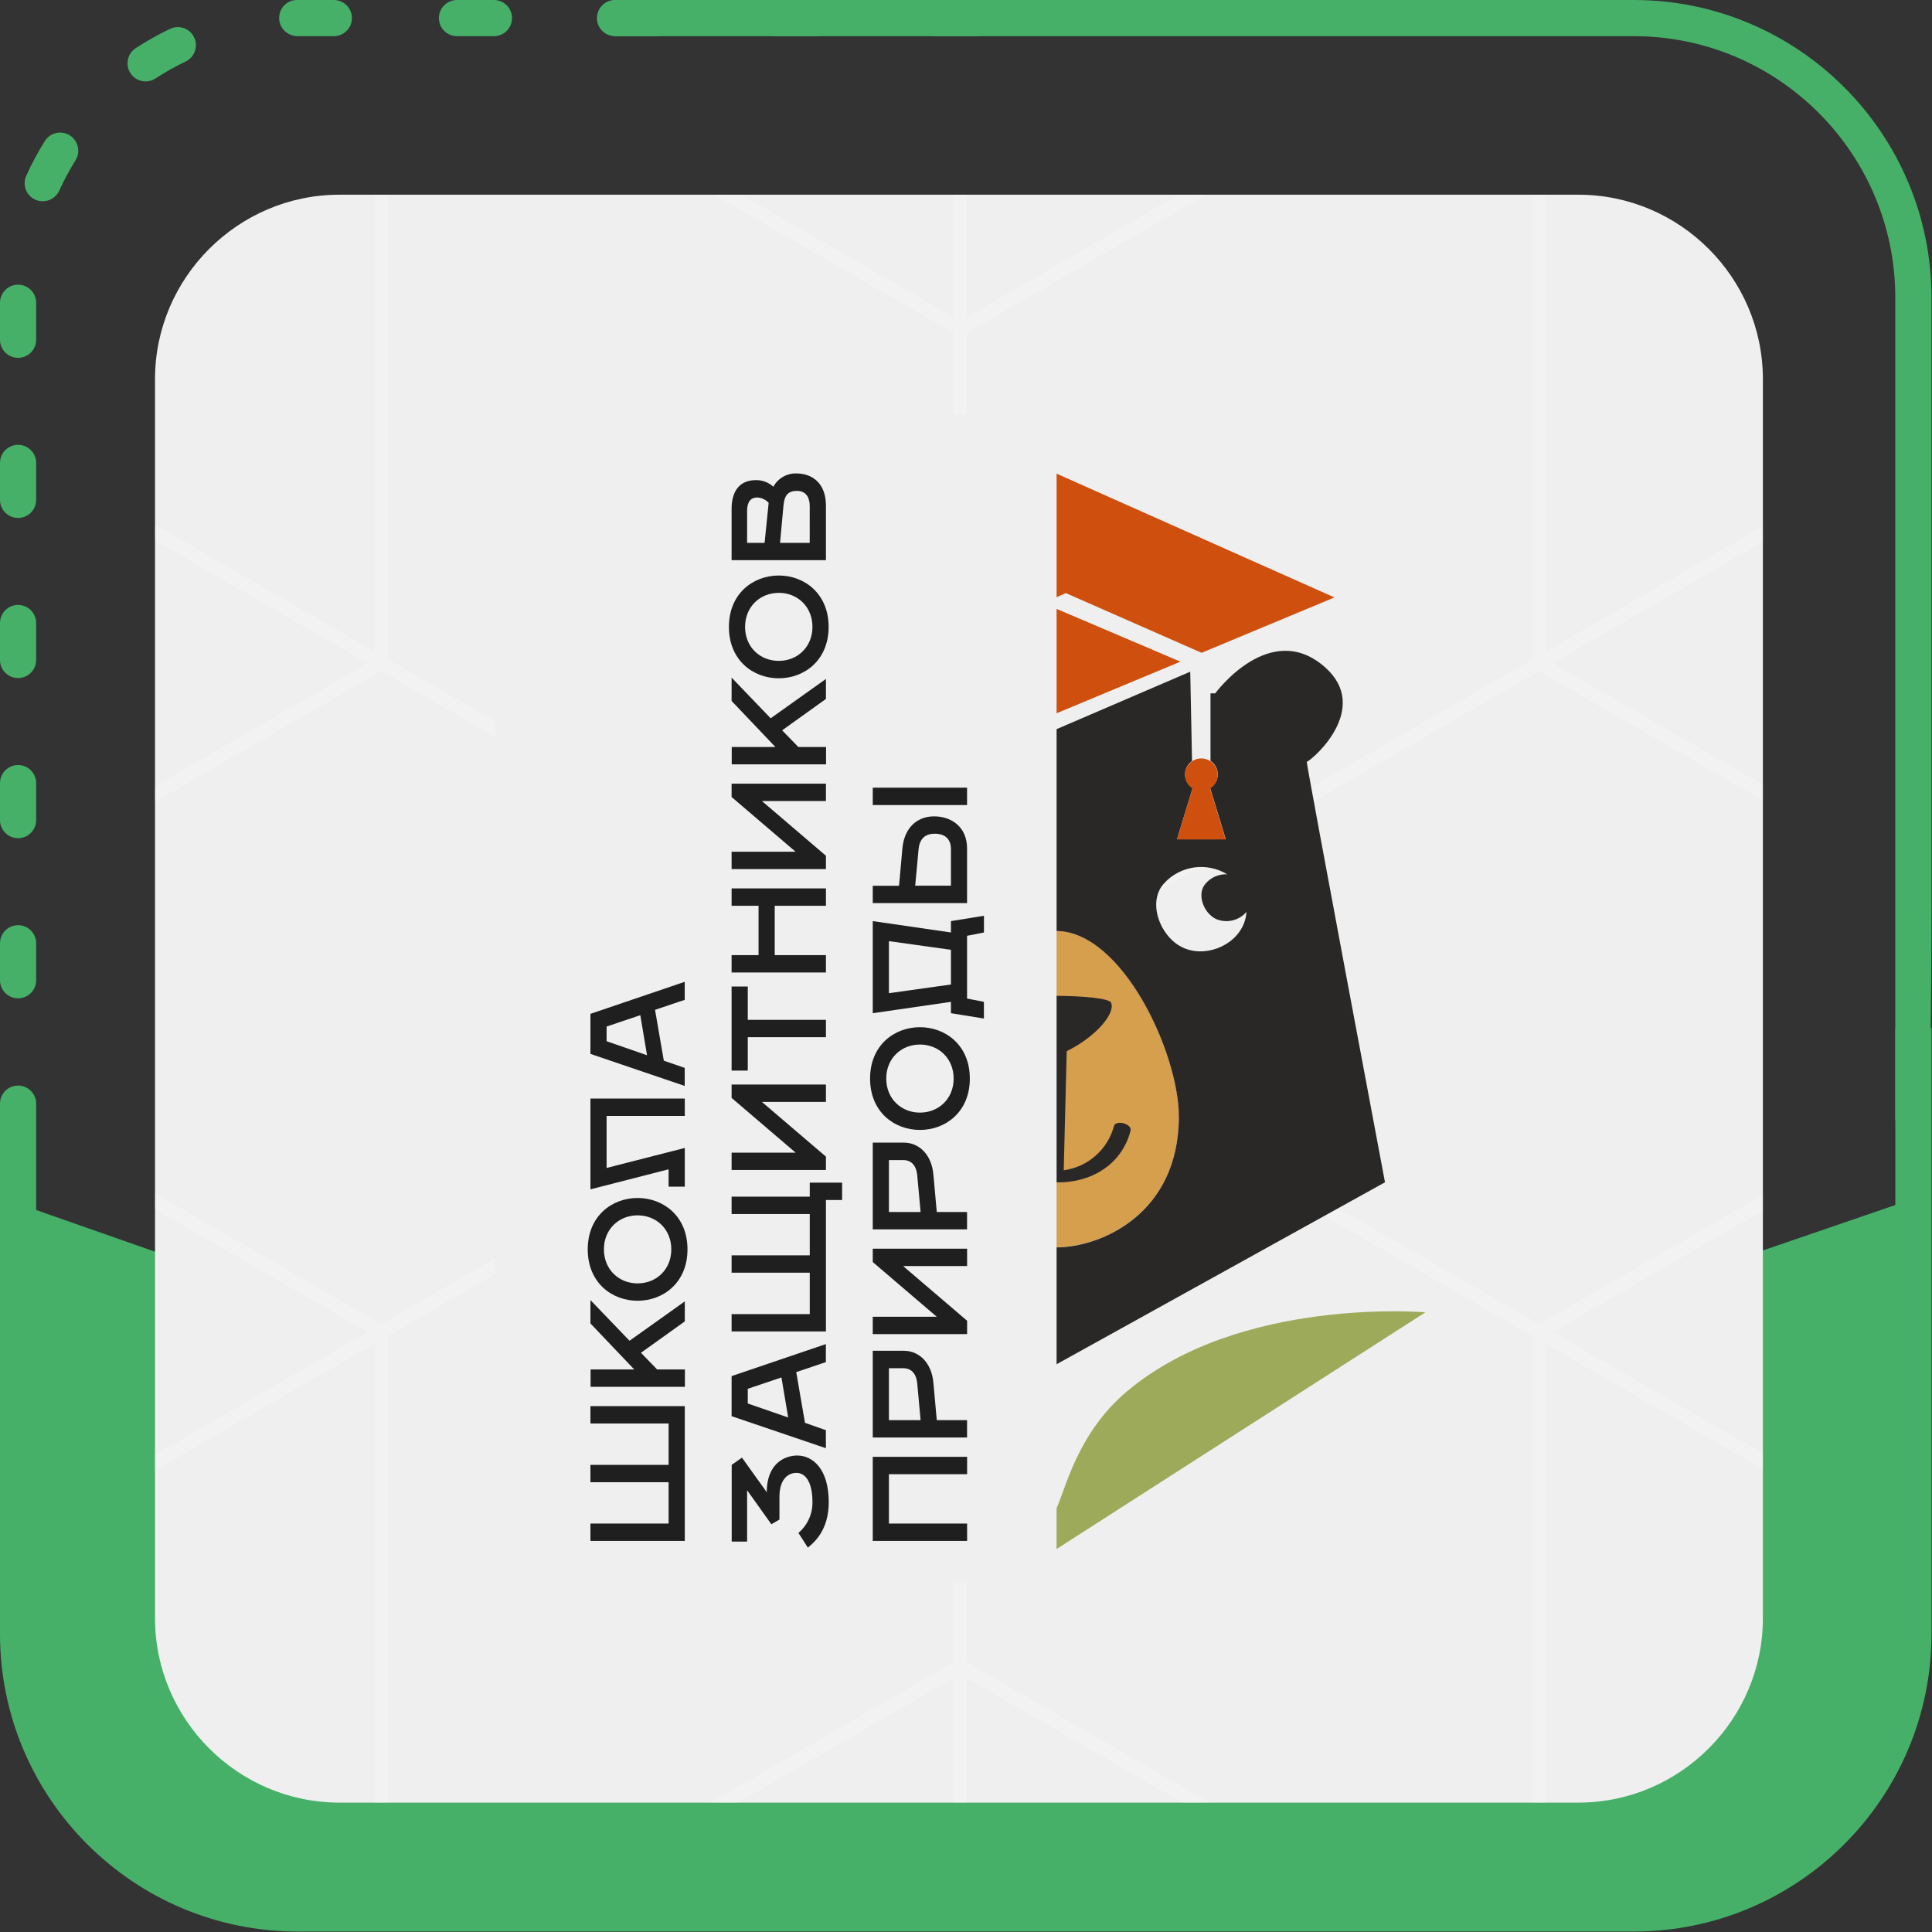
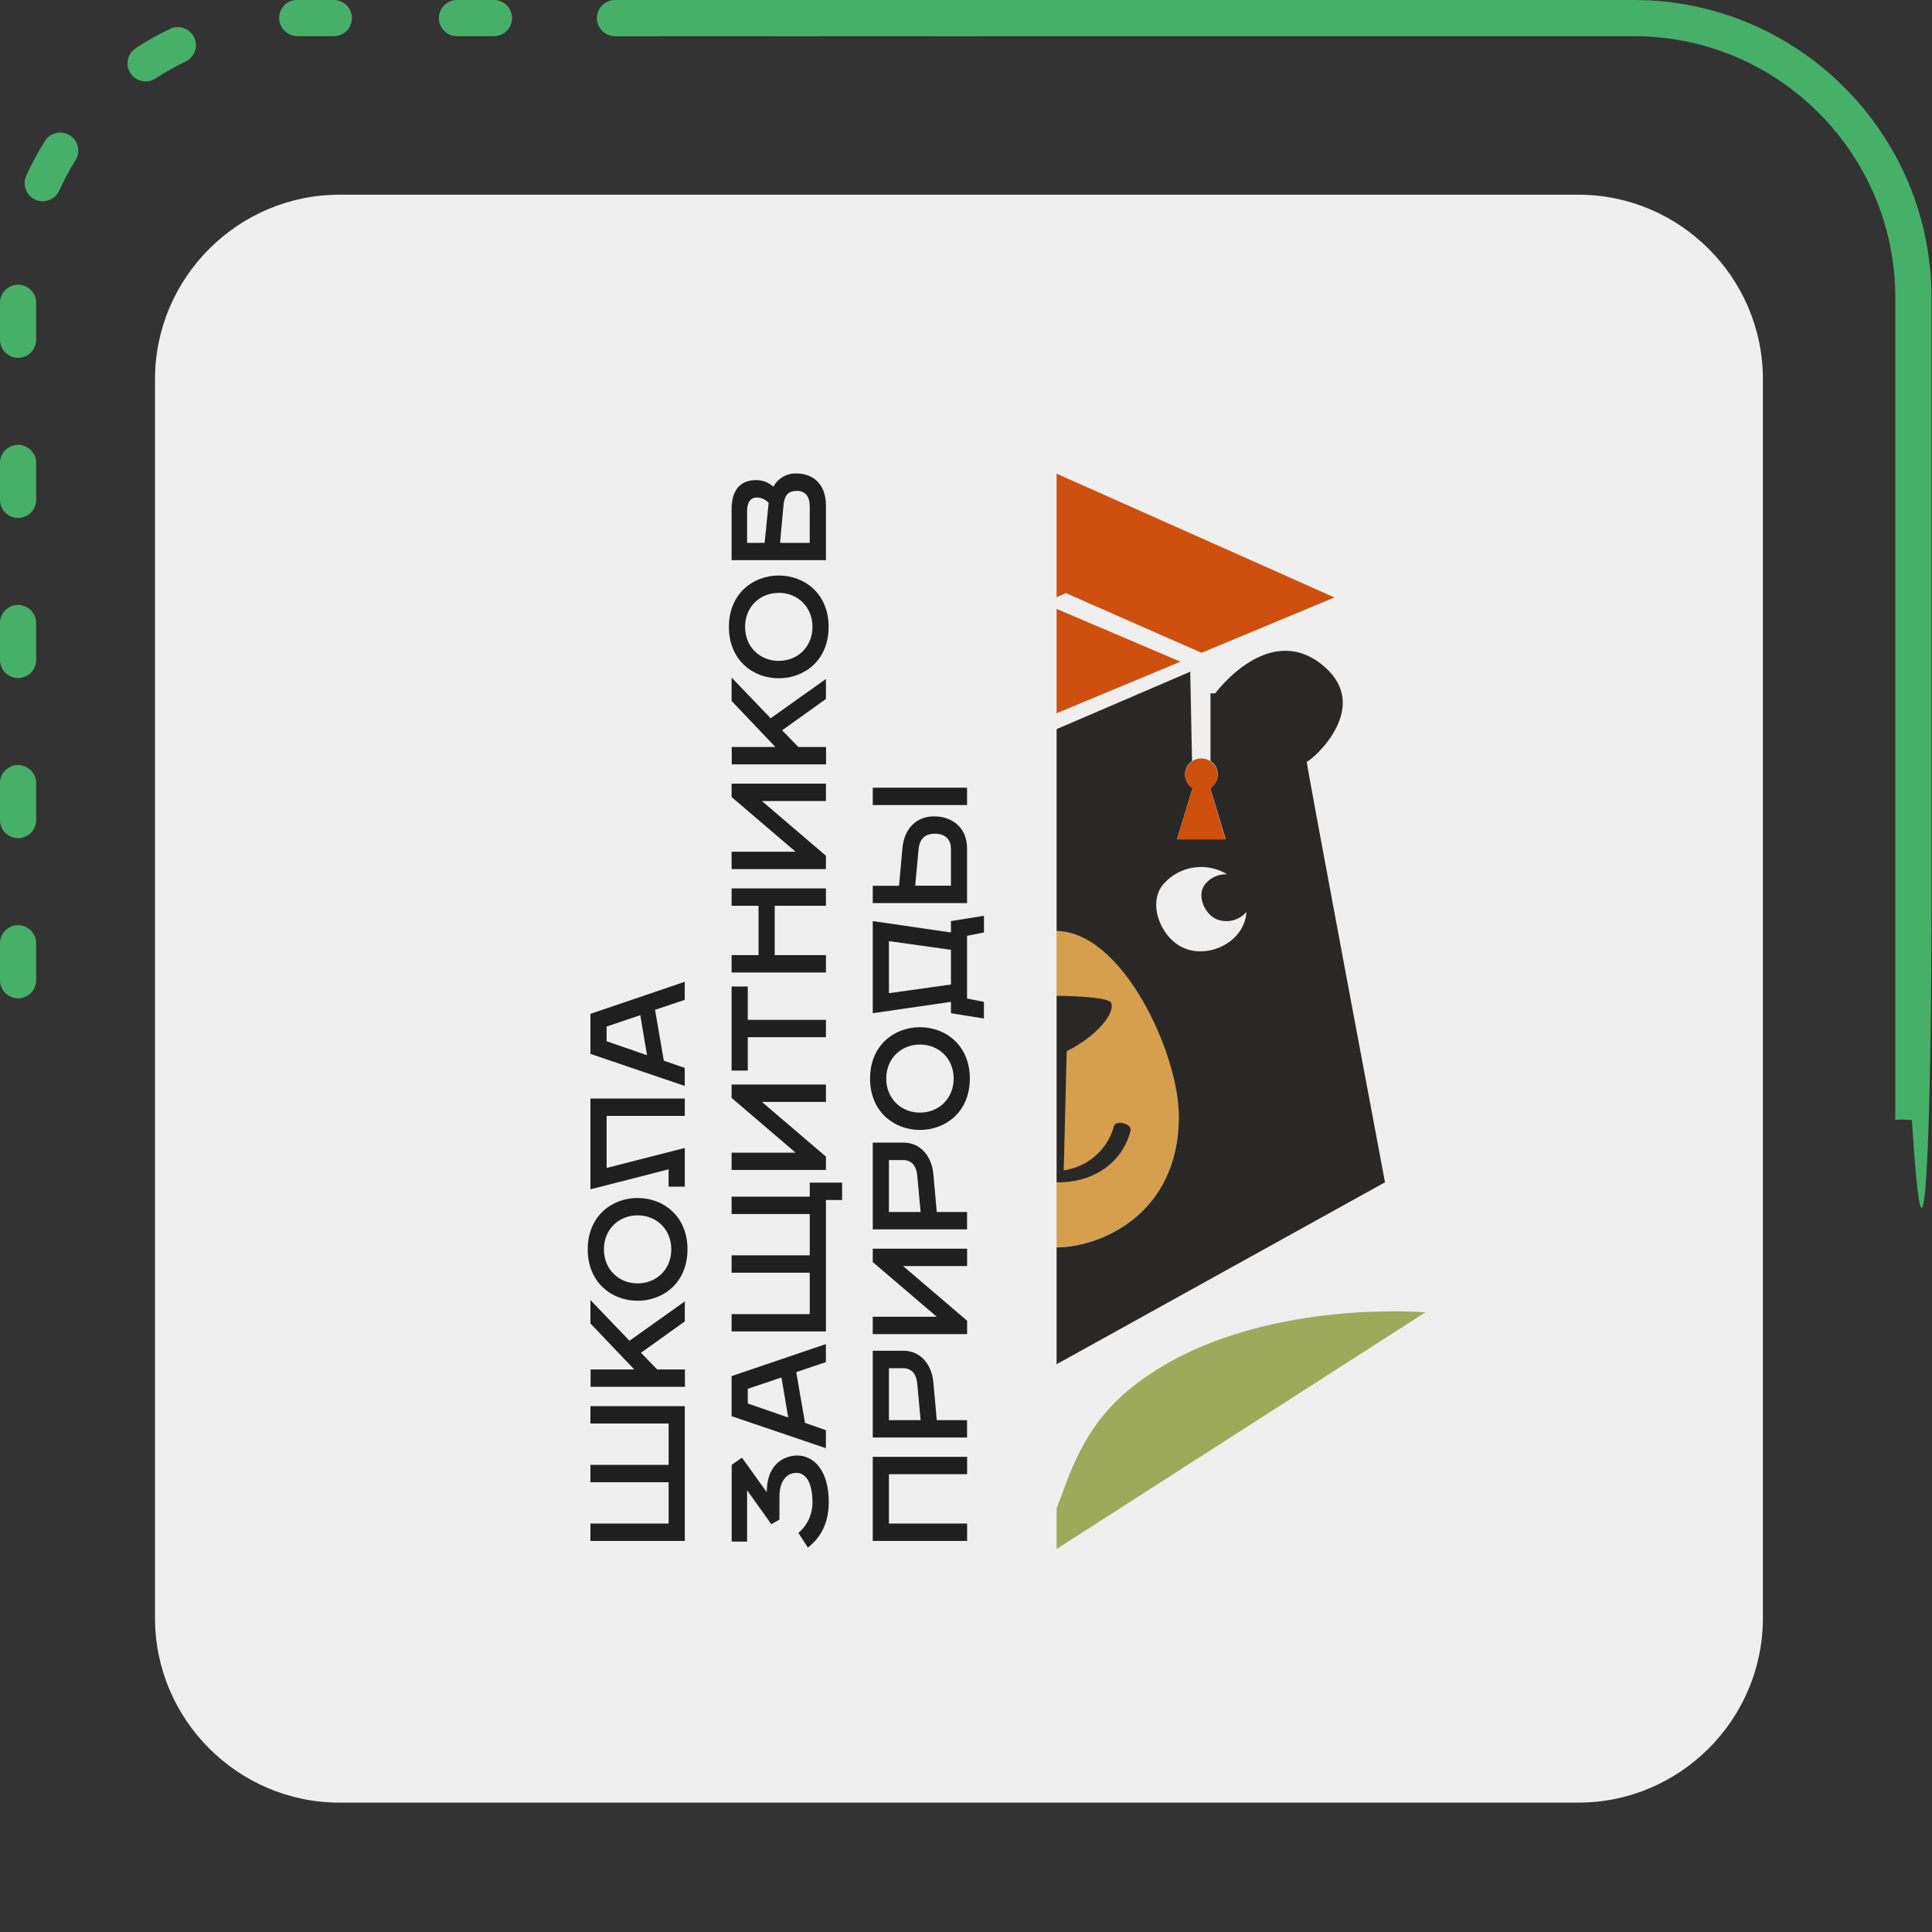
<svg xmlns="http://www.w3.org/2000/svg" width="1022" height="1022" viewBox="0 0 1022 1022" fill="none">
  <rect x="0" y="0" width="1022" height="1022" fill="#333333" stroke="none" />
  <path d="M9.567 528.089C4.282 528.089 0 523.807 0 518.521V498.979C0 493.693 4.282 489.411 9.567 489.411C14.853 489.411 19.135 493.693 19.135 498.979V518.521C19.135 523.807 14.853 528.089 9.567 528.089ZM9.567 443.378C4.282 443.378 0 439.096 0 433.811V414.268C0 408.983 4.282 404.701 9.567 404.701C14.853 404.701 19.135 408.983 19.135 414.268V433.811C19.135 439.096 14.853 443.378 9.567 443.378ZM9.567 358.683C4.282 358.683 0 354.401 0 349.116V329.573C0 324.288 4.282 320.006 9.567 320.006C14.853 320.006 19.135 324.288 19.135 329.573V349.116C19.135 354.401 14.853 358.683 9.567 358.683ZM9.567 273.988C4.282 273.988 0 269.706 0 264.421V244.878C0 239.593 4.282 235.311 9.567 235.311C14.853 235.311 19.135 239.593 19.135 244.878V264.421C19.135 269.706 14.853 273.988 9.567 273.988ZM9.567 189.278C4.282 189.278 0 184.996 0 179.71V160.168C0 154.882 4.282 150.6 9.567 150.6C14.853 150.6 19.135 154.882 19.135 160.168V179.71C19.135 184.996 14.853 189.278 9.567 189.278ZM22.601 106.465C21.284 106.465 19.95 106.198 18.664 105.618C13.849 103.438 11.716 97.776 13.896 92.96C16.735 86.671 20.044 80.507 23.699 74.641C26.491 70.156 32.388 68.791 36.889 71.583C41.375 74.375 42.755 80.288 39.948 84.773C36.733 89.933 33.847 95.345 31.337 100.865C29.722 104.363 26.24 106.465 22.601 106.465ZM77.041 43.069C73.92 43.069 70.846 41.548 69.011 38.724C66.125 34.301 67.364 28.373 71.802 25.471C77.606 21.691 83.707 18.256 89.933 15.276C94.701 12.986 100.411 15.01 102.701 19.778C104.975 24.546 102.967 30.255 98.199 32.545C92.725 35.164 87.377 38.175 82.264 41.501C80.648 42.567 78.829 43.069 77.041 43.069ZM515.385 19.135H495.842C490.556 19.135 486.275 14.853 486.275 9.567C486.275 4.282 490.556 0 495.842 0H515.385C520.67 0 524.952 4.282 524.952 9.567C524.968 14.853 520.67 19.135 515.385 19.135ZM430.69 19.135H411.147C405.861 19.135 401.58 14.853 401.58 9.567C401.58 4.282 405.861 0 411.147 0H430.69C435.975 0 440.257 4.282 440.257 9.567C440.257 14.853 435.975 19.135 430.69 19.135ZM345.995 19.135H326.452C321.166 19.135 316.885 14.853 316.885 9.567C316.885 4.282 321.166 0 326.452 0H345.995C351.28 0 355.562 4.282 355.562 9.567C355.562 14.853 351.28 19.135 345.995 19.135ZM261.284 19.135H241.741C236.456 19.135 232.174 14.853 232.174 9.567C232.174 4.282 236.456 0 241.741 0H261.284C266.57 0 270.851 4.282 270.851 9.567C270.851 14.853 266.57 19.135 261.284 19.135ZM176.589 19.135H157.423C152.137 19.135 147.667 14.853 147.667 9.567C147.667 4.282 151.761 0 157.046 0H176.589C181.875 0 186.156 4.282 186.156 9.567C186.156 14.853 181.875 19.135 176.589 19.135Z" fill="#46B068" />
-   <path d="M4.36 634.914V870.962C4.36 946.984 66.564 1009.19 142.585 1009.19H871.715C947.737 1009.19 1009.94 946.984 1009.94 870.962V634.914L501.692 809.307L4.36 634.914Z" fill="#46B068" />
  <path d="M1002.58 592.5C1005.31 591.857 1008.23 592.5 1011.4 592.5C1018.3 705.953 1021.72 589.643 1021.72 477.084V157.423C1021.72 70.611 951.093 0 864.297 0H325.339C320.053 0 315.771 4.282 315.771 9.567C315.771 14.853 320.053 19.135 325.339 19.135H864.297C940.554 19.135 1002.58 81.166 1002.58 157.423V592.5Z" fill="#46B068" />
-   <path d="M1011.41 545.107C1008.25 545.107 1005.31 544.731 1002.6 544.072V864.313C1002.6 940.57 940.569 1002.6 864.312 1002.6H157.423C81.166 1002.6 19.135 940.57 19.135 864.313V583.816C19.135 578.53 14.853 574.248 9.568 574.248C4.282 574.248 0 578.53 0 583.816V864.329C0 951.141 70.626 1021.75 157.423 1021.75H864.312C951.125 1021.75 1021.73 951.125 1021.73 864.329V543.68C1018.6 544.589 1015.18 545.107 1011.41 545.107Z" fill="#46B068" />
  <g clip-path="url(#clip0_675_41)">
    <path d="M834.97 953.557H179.556C125.9 953.557 82 909.657 82 856.001V200.556C82 146.9 125.9 103 179.556 103H834.985C888.641 103 932.541 146.9 932.541 200.556V856.001C932.541 909.641 888.641 953.557 834.97 953.557Z" fill="#EFEFEF" />
-     <path opacity="0.2" d="M507.895 -179.756L-104.605 173.994V881.494L507.895 1235.24L1120.39 881.494V173.994L507.895 -179.756ZM514.938 527.744L814.114 354.959L1113.29 527.744L814.114 700.529L514.938 527.744ZM201.675 700.529L-97.439 527.744L201.675 354.959L500.851 527.744L201.675 700.529ZM817.666 3.231L1113.32 173.994L817.666 344.757V3.231ZM810.592 348.832L511.417 521.617V176.047L810.592 3.262V348.832ZM504.373 521.617L205.197 348.832V3.262L504.373 176.047V521.617ZM198.123 344.727L-97.531 173.964L198.123 3.2V344.727ZM194.601 350.823L-101.053 521.586V180.091L194.601 350.854V350.823ZM194.601 704.604L-101.053 875.367V533.871L194.601 704.634V704.604ZM198.123 710.7V1052.23L-97.531 881.463L198.123 710.7ZM205.197 706.626L504.373 533.84V879.411L205.197 1052.2V706.626ZM511.417 533.84L810.592 706.626V1052.2L511.417 879.411V533.84ZM817.666 710.731L1113.35 881.494L817.666 1052.26V710.731ZM821.188 704.634L1116.84 533.871V875.367L821.188 704.604V704.634ZM821.188 350.854L1116.84 180.091V521.586L821.188 350.823V350.854ZM511.386 167.836V-173.659L807.039 -2.896L511.386 167.836ZM504.342 -173.659V167.836L208.688 -2.896L504.342 -173.659ZM504.342 887.621V1229.12L208.688 1058.35L504.342 887.621ZM511.386 1229.12V887.621L807.039 1058.35L511.386 1229.12Z" fill="white" />
    <path d="M596.353 735.833C569.488 758.354 563.569 788.412 558.641 798.336C553.712 788.368 547.815 758.354 520.928 735.833C461.169 685.707 363.302 694.207 363.302 694.207L558.641 819.586L753.999 694.207C753.999 694.207 656.134 685.707 596.353 735.833Z" fill="#9DAA5A" />
    <path d="M558.655 492.416C520.766 492.416 493.703 556.935 493.703 590.608C493.703 642.004 534.87 659.793 558.655 659.793C582.44 659.793 623.606 642.004 623.606 590.608C623.606 556.935 593.594 492.416 558.655 492.416Z" fill="#D69F4E" />
    <path d="M624.416 350.011L551.829 319.077L563.799 313.732L635.614 345.323L705.891 316.032L558.65 250.439L411.408 316.032L558.65 377.419L624.416 350.011Z" fill="#CE4F0E" />
    <path d="M691.271 403.008C695.32 401.101 724.979 374.527 701.107 353.123C671.931 327.052 642.844 366.771 642.844 366.771H640.336V402.459C641.534 403.253 642.514 404.333 643.186 405.6C643.858 406.867 644.201 408.282 644.184 409.715C644.166 411.148 643.789 412.554 643.086 413.805C642.383 415.055 641.377 416.111 640.16 416.875L648.366 443.866H622.667L630.875 416.875C629.673 416.117 628.678 415.075 627.979 413.841C627.279 412.607 626.898 411.221 626.867 409.805C626.837 408.388 627.158 406.986 627.804 405.724C628.45 404.461 629.398 403.378 630.566 402.569L629.62 355.313L558.64 385.831L487.33 355.313V366.837H474.458C474.458 366.837 445.349 327.118 416.196 353.189C392.301 374.505 421.96 401.167 426.009 403.073C426.448 403.292 384.666 625.418 384.666 625.418L558.64 721.813L732.638 625.418C732.638 625.418 690.832 403.292 691.271 403.073V403.008ZM472.962 504.814C461.191 498.921 454.59 480.715 463.479 471.141C467.604 466.573 473.206 463.588 479.311 462.704C485.416 461.819 491.639 463.092 496.901 466.3C494.771 466.21 492.647 466.596 490.686 467.43C488.725 468.264 486.977 469.525 485.569 471.119C480.619 476.509 484.294 486.587 490.85 489.873C493.599 491.097 496.671 491.4 499.608 490.736C502.543 490.072 505.184 488.478 507.132 486.192C507.007 488.289 506.547 490.352 505.768 492.304C500.949 504.529 484.733 510.707 472.962 504.814ZM558.64 659.857C534.855 659.857 493.689 642.068 493.689 590.671C493.689 556.999 520.752 492.48 558.64 492.48C593.58 492.48 623.592 556.999 623.592 590.671C623.592 642.068 582.425 659.857 558.64 659.857ZM658.004 488.492C653.207 500.717 636.969 506.895 625.198 501.002C613.427 495.109 606.848 477.013 615.737 467.329C619.862 462.761 625.463 459.776 631.569 458.892C637.674 458.007 643.898 459.28 649.159 462.488C647.027 462.388 644.9 462.77 642.938 463.605C640.976 464.439 639.229 465.705 637.828 467.307C632.855 472.697 636.529 482.775 643.086 486.061C645.835 487.281 648.907 487.583 651.842 486.919C654.778 486.256 657.418 484.663 659.368 482.38C659.243 484.477 658.783 486.54 658.004 488.492Z" fill="#2A2827" />
    <path d="M529.757 530.138C527.425 535.659 533.586 541.574 537.986 545.671C542.566 549.565 547.614 552.877 553.014 555.53L554.598 619.063C548.367 618.203 542.529 615.537 537.81 611.396C533.092 607.255 529.701 601.821 528.063 595.775C527.117 592.116 518.228 594.46 519.262 598.141C524.169 617.047 541.419 625.898 558.647 625.46C575.897 625.898 593.125 617.047 598.054 598.141C598.999 594.46 590.111 592.116 589.252 595.775C587.612 601.825 584.219 607.26 579.497 611.402C574.774 615.543 568.93 618.208 562.695 619.063L564.279 556.055L565.269 555.552C580.099 547.972 590.111 535.944 587.756 530.423C585.776 525.735 531.87 525.494 529.889 530.16" fill="#2A2827" />
    <path d="M648.33 444.074L640.123 417.061C641.702 416.061 642.912 414.577 643.572 412.833C644.232 411.089 644.306 409.18 643.782 407.39C643.259 405.601 642.167 404.029 640.671 402.911C639.173 401.793 637.352 401.188 635.481 401.188C633.609 401.188 631.788 401.793 630.291 402.911C628.794 404.029 627.702 405.601 627.178 407.39C626.655 409.18 626.729 411.089 627.389 412.833C628.049 414.577 629.259 416.061 630.838 417.061L622.631 444.074H648.33Z" fill="#CE4F0E" />
    <rect x="262" y="219" width="296.921" height="617.13" fill="#EFEFEF" />
    <path fill-rule="evenodd" clip-rule="evenodd" d="M337.287 688.079C323.708 688.079 310.904 678.545 310.904 660.89C310.904 643.236 323.736 633.715 337.287 633.715C350.838 633.715 363.67 643.249 363.67 660.89C363.67 678.532 350.838 688.079 337.287 688.079ZM337.287 642.899C327.307 642.899 319.459 650.31 319.459 660.89C319.459 671.471 327.307 678.895 337.287 678.895C347.267 678.895 355.115 671.484 355.115 660.89C355.115 650.297 347.267 642.899 337.287 642.899ZM312.329 805.948V815.131H362.243V743.827H312.329V753.01H353.688V774.885H312.329V784.069H353.688V805.948H312.329ZM312.411 724.421V733.605H362.311V724.421H347.619L339.065 715.6L362.243 699.01V688.429L333.009 709.24L312.329 687.716V700.073L335.507 724.421H312.411ZM353.675 618.551V627.731H362.243V607.253L320.883 617.838V590.312H362.243V581.128H312.329V629.145L353.675 618.551ZM312.329 557.489V536.315L362.202 519.37V528.904L346.506 534.188L351.149 561.082L362.202 564.9V574.435L312.329 557.489ZM338.712 537.024L320.883 543.022V550.783L342.269 558.203L338.712 537.024ZM412.316 791.826C412.316 781.245 418.019 779.118 421.224 779.118C426.573 779.118 429.778 784.769 429.778 794.649C429.81 797.728 429.163 800.776 427.882 803.582C426.602 806.389 424.719 808.883 422.364 810.894L427.348 818.664C427.467 818.565 427.6 818.452 427.746 818.331C430.645 815.91 438.4 809.437 438.4 794.649C438.4 777.358 430.199 769.951 421.645 769.951C416.661 769.951 405.677 772.775 405.608 789.366L392.492 771.08L387.061 774.885V815.477H395.208V788.302L408.039 806.306L412.316 803.833V791.826ZM387.006 749.136V727.945L436.879 711.004V720.534L421.196 725.835L425.826 752.656L436.879 756.543V766.077L387.006 749.136ZM413.375 728.658L395.56 734.656V742.426L416.946 749.832L413.375 728.658ZM387.006 695.14V704.311H436.906V634.783H445.461V625.599H428.352V633.006H387.006V642.19H428.352V664.064H387.006V673.248H428.352V695.14H387.006ZM387.006 618.897V609.726H420.87L387.006 580.778V573.717H436.906V582.901H403.042L436.906 611.836V618.897H387.006ZM395.56 566.314V548.673H436.906V539.489H395.56V521.848H387.006V566.314H395.56ZM387.006 514.437V505.253H401.263V479.141H387.006V469.957H436.906V479.141H409.817V505.253H436.906V514.437H387.006ZM387.006 450.556V459.74H436.906V452.683L403.042 423.735H436.906V414.551H387.006V421.607L420.87 450.556H387.006ZM387.074 404.329V395.145H410.171L387.006 370.793V358.436L407.672 379.964L436.906 359.149V369.734L413.741 386.325L422.296 395.145H436.974V404.329H387.074ZM385.581 331.628C385.581 349.269 398.372 358.803 411.95 358.803C425.501 358.803 438.333 349.282 438.333 331.628C438.333 313.973 425.488 304.439 411.95 304.439C398.413 304.439 385.581 313.986 385.581 331.628ZM394.135 331.628C394.135 321.03 401.97 313.623 411.95 313.623V313.597C421.944 313.597 429.778 321.017 429.778 331.602C429.778 342.182 421.93 349.589 411.95 349.589C401.97 349.589 394.135 342.221 394.135 331.628ZM387.006 296.332V269.161C387.006 260.686 390.563 253.98 399.837 253.98C403.271 253.906 406.596 255.173 409.098 257.499C410.252 255.32 412 253.504 414.143 252.259C416.286 251.009 418.738 250.382 421.223 250.443C430.13 250.443 436.906 256.09 436.906 267.384V296.332H387.006ZM406.613 265.974C405.036 264.288 402.86 263.276 400.543 263.146C397.339 263.146 395.207 265.274 395.207 270.207V287.161H404.468L406.613 265.974ZM428.338 267.747C428.338 263.86 426.912 259.679 421.549 259.679C416.186 259.679 414.855 262.852 414.42 267.747L412.641 287.161H428.324L428.338 267.747ZM461.674 770.652V815.131H511.588V805.948H470.229V779.836H511.588V770.652H461.674ZM461.674 760.43V714.541H478.077C486.224 714.541 492.836 720.901 493.76 731.482L495.539 751.246H511.561V760.43H461.674ZM485.206 731.832C484.852 727.945 483.06 723.764 477.724 723.764H470.229V751.246H486.985L485.206 731.832ZM461.674 696.549V705.72H511.588V698.659L477.724 669.711H511.588V660.54H461.674V667.601L495.539 696.549H461.674ZM461.674 650.306V604.429H478.077C486.224 604.429 492.836 610.777 493.76 621.37L495.539 641.139H511.561V650.306H461.674ZM485.206 621.72C484.852 617.838 483.06 613.656 477.724 613.656H470.229V641.139H486.985L485.206 621.72ZM460.257 570.547C460.257 588.202 473.062 597.719 486.64 597.719C500.191 597.719 513.023 588.202 513.023 570.547C513.023 552.893 500.191 543.372 486.64 543.372C473.089 543.372 460.257 552.893 460.257 570.547ZM468.811 570.547C468.811 559.95 476.66 552.543 486.64 552.543C496.62 552.543 504.468 559.95 504.468 570.547C504.468 581.141 496.62 588.552 486.64 588.552C476.66 588.552 468.811 581.141 468.811 570.547ZM503.034 535.965V529.968L461.674 535.965V487.252L503.034 493.263V487.252L520.496 484.429V493.263L511.561 495.022V528.208L520.469 529.968V538.789L503.034 535.965ZM503.034 502.434L470.229 497.846V525.385L503.034 520.788V502.434ZM461.674 468.565V477.731H511.561V448.796C511.561 437.502 503.373 431.842 494.113 431.842C484.852 431.842 478.294 438.202 477.357 448.796L475.578 468.565H461.674ZM494.479 441.026C500.889 441.026 503.034 444.857 503.034 449.094V468.508H484.133L485.925 449.094C486.333 445.259 488.07 441.026 494.479 441.026ZM461.674 416.687V425.858H511.561V416.687H461.674Z" fill="black" fill-opacity="0.87" />
  </g>
  <defs>
    <clipPath id="clip0_675_41">
      <rect width="850.541" height="850.557" fill="white" transform="translate(82 103)" />
    </clipPath>
  </defs>
</svg>